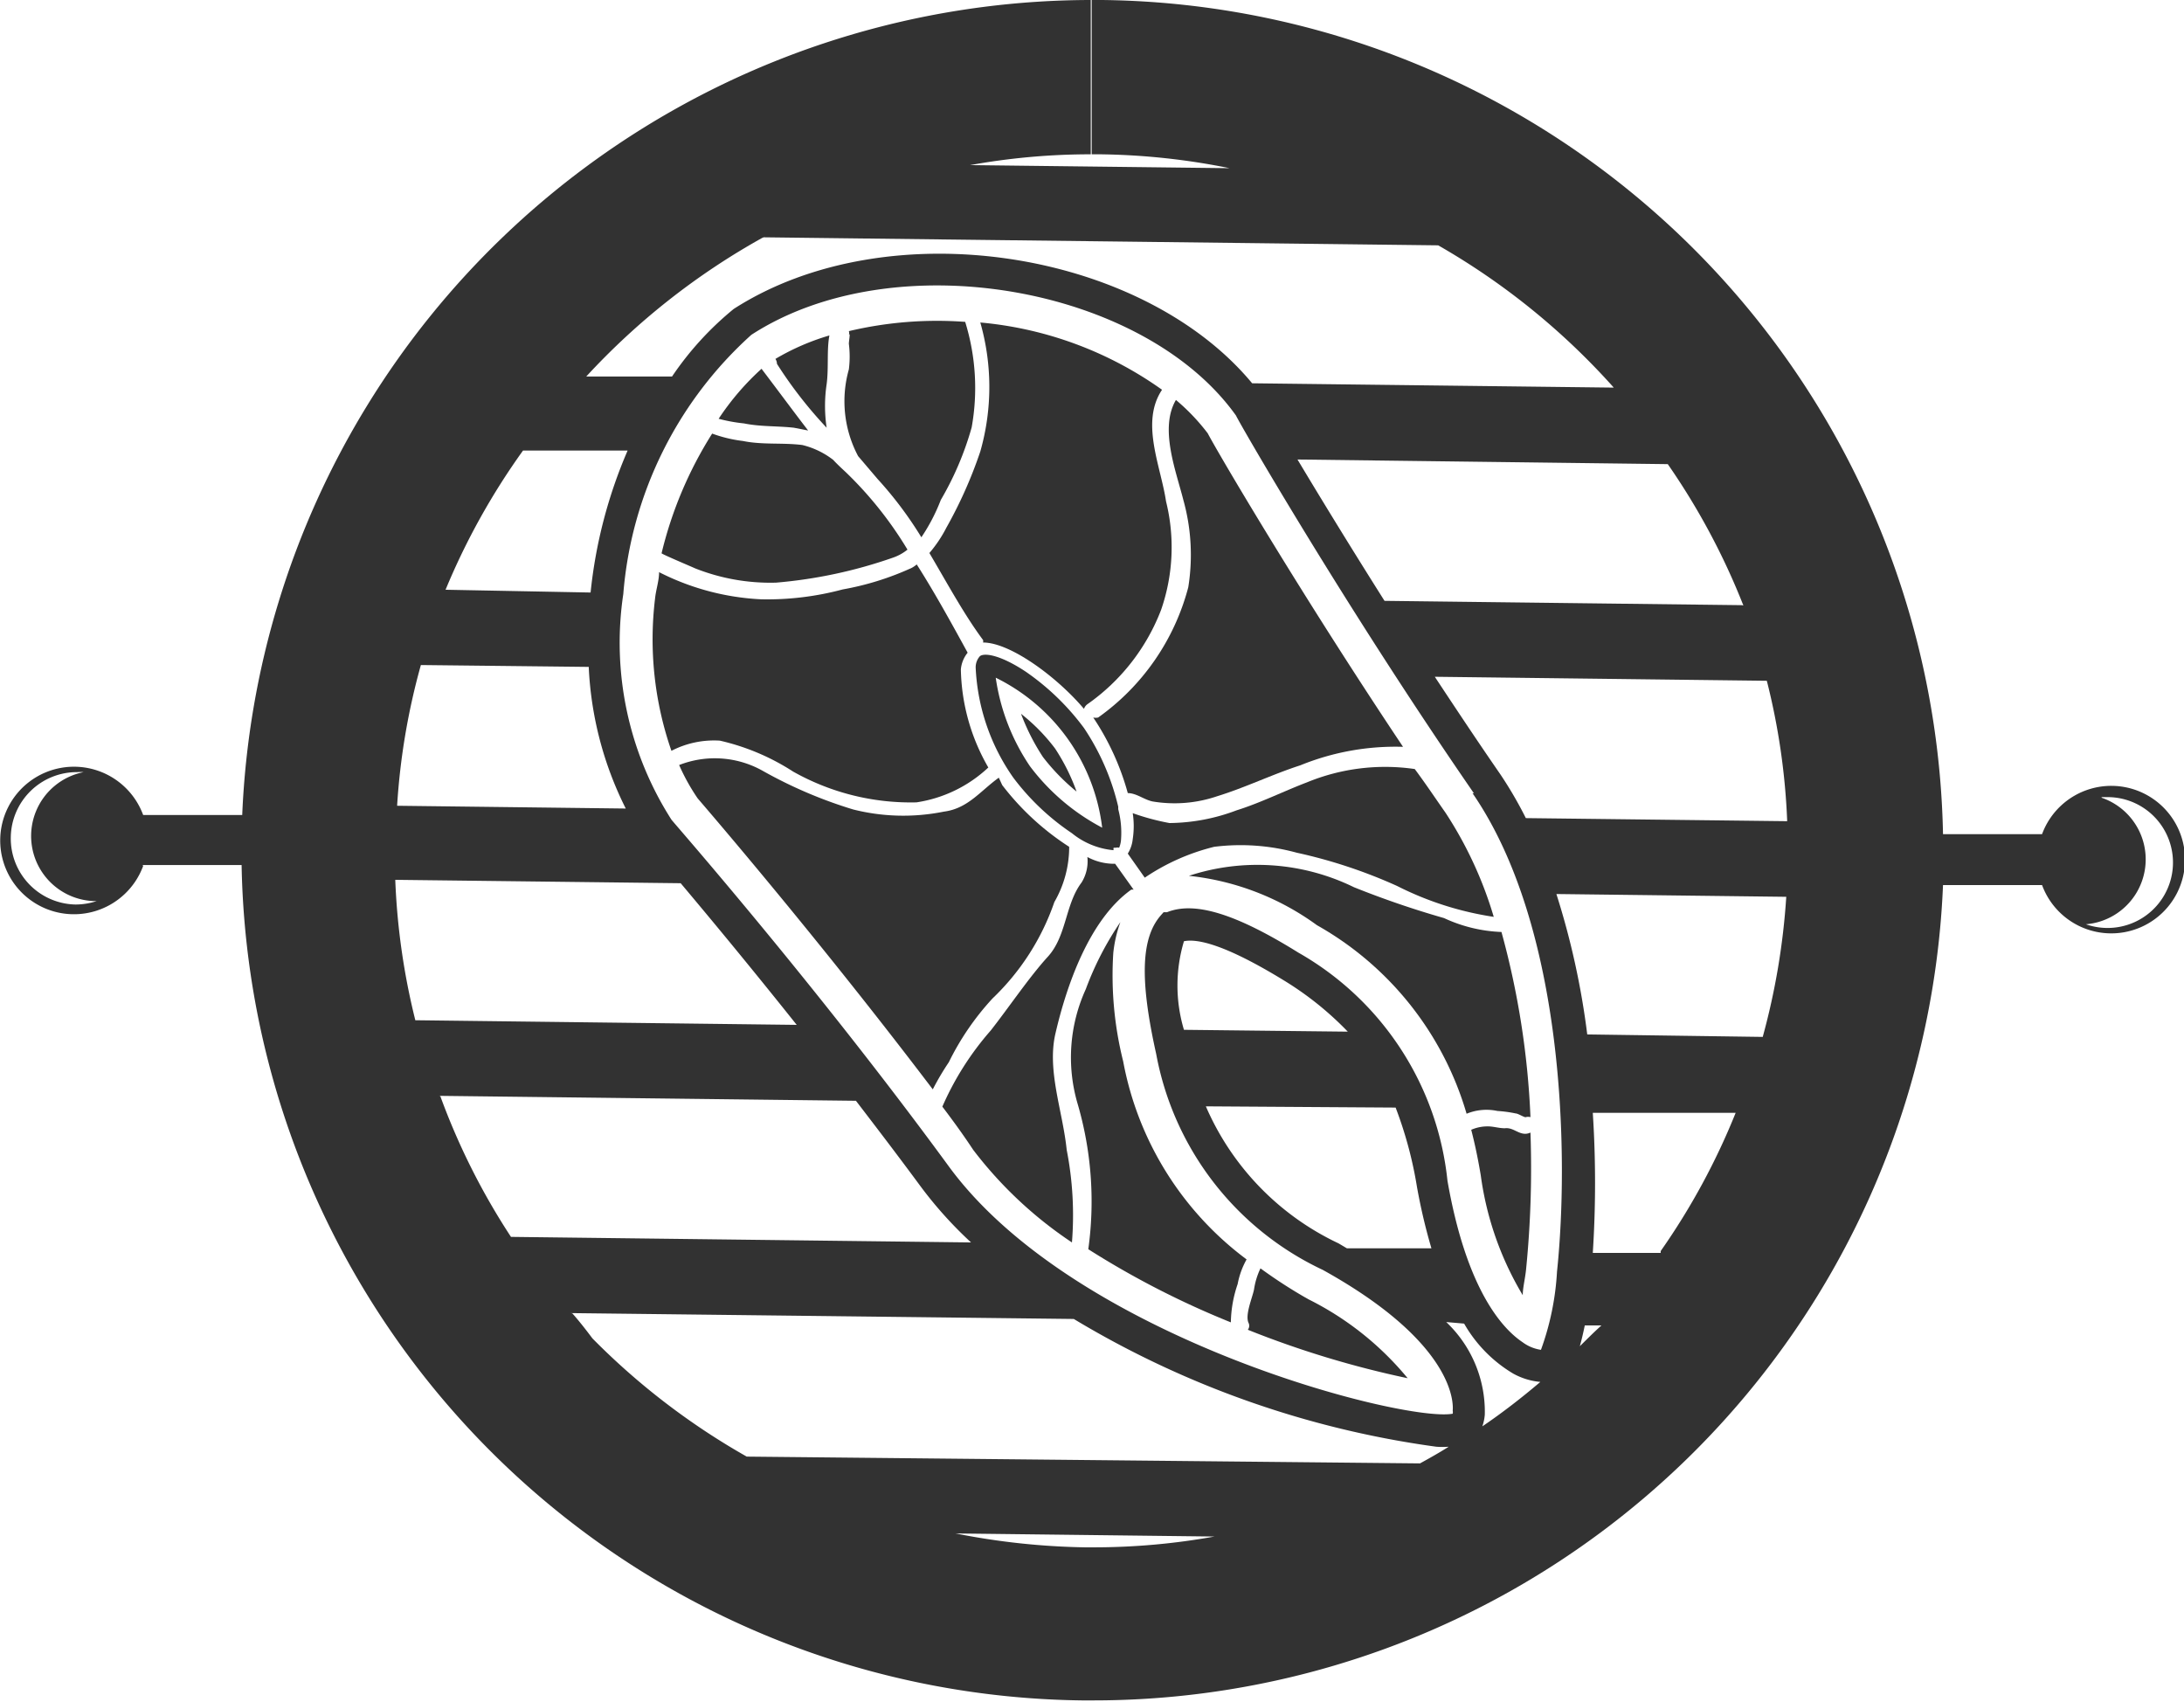
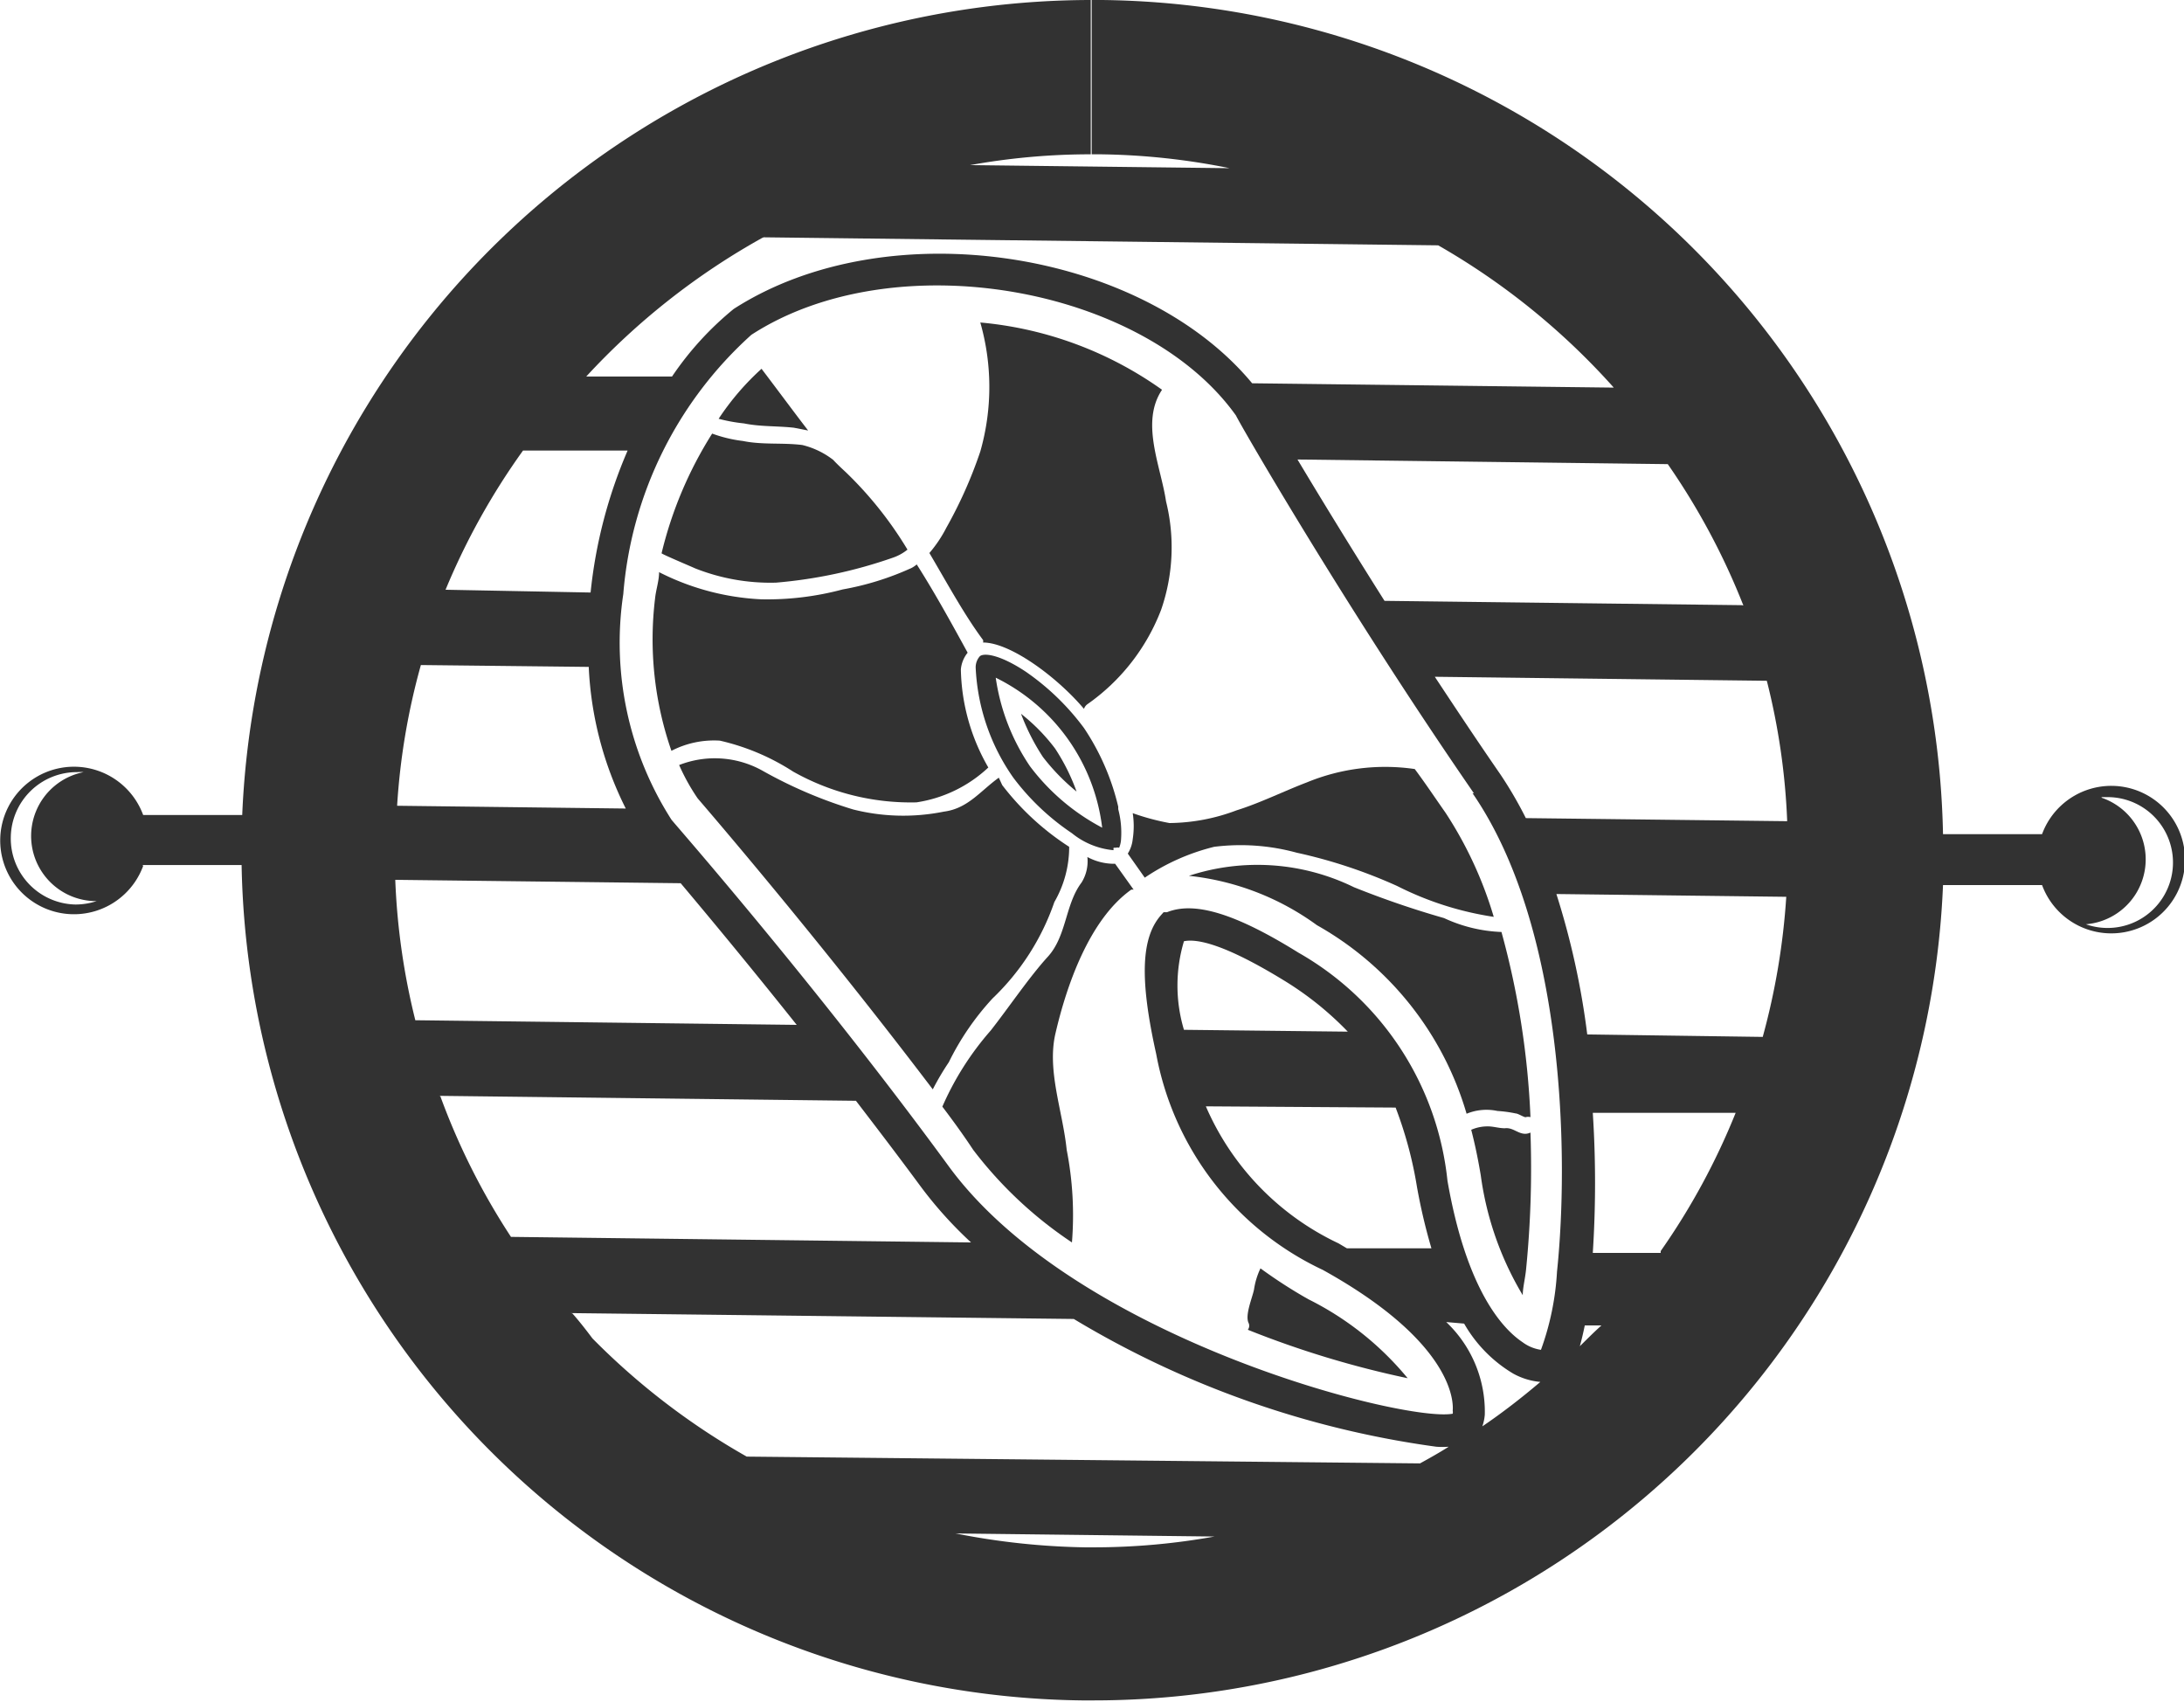
<svg xmlns="http://www.w3.org/2000/svg" id="Layer_1" data-name="Layer 1" viewBox="0 0 70.78 55.14">
  <defs>
    <style>.cls-1{fill:#323232;}</style>
  </defs>
  <title>24</title>
  <path class="cls-1" d="M48.18,86.83l3.21,0a27.57,27.57,0,0,0,27.23,27.07H79a27.56,27.56,0,0,0,27.53-26.42l3.21,0a2.39,2.39,0,1,0,0-1.65l-3.21,0A27.57,27.57,0,0,0,79.27,58.8h-.33v5h.27a22.32,22.32,0,0,1,4.2.45L75,64.15a21.87,21.87,0,0,1,3.91-.35v-5h0A27.56,27.56,0,0,0,51.41,85.21l-3.21,0a2.39,2.39,0,1,0,0,1.65Zm63.49-2.2.21,0a2.12,2.12,0,1,1-.72,4.12,2.11,2.11,0,0,0,.51-4.1ZM57.2,80.35l5.44.06A11.35,11.35,0,0,0,63.84,85l-7.41-.09A21.89,21.89,0,0,1,57.2,80.35Zm3.31-6.95,3.39,0A15.59,15.59,0,0,0,62.7,78L58,77.91A22.43,22.43,0,0,1,60.51,73.4Zm40.18,19L95,92.32a25.27,25.27,0,0,0-1-4.55l7.45.09A22.59,22.59,0,0,1,100.69,92.39Zm-3.31,7-2.2,0a35.37,35.37,0,0,0,0-4.54l4.63,0A22.24,22.24,0,0,1,97.38,99.34ZM81.93,92.17a5,5,0,0,1,0-2.87c.43-.09,1.33.1,3.24,1.27a10.36,10.36,0,0,1,2.07,1.66Zm6.86,2.52a13,13,0,0,1,.69,2.56,18.59,18.59,0,0,0,.47,2l-2.74,0-.27-.16a8.74,8.74,0,0,1-4.3-4.44Zm2.22,7a4.46,4.46,0,0,0,1.59,1.62,2.23,2.23,0,0,0,.88.27c-.6.51-1.23,1-1.88,1.44a1.51,1.51,0,0,0,.08-.38,4,4,0,0,0-1.25-3Zm2-16.38a13,13,0,0,0-.82-1.41c-.74-1.07-1.45-2.14-2.13-3.17l10.76.13a22,22,0,0,1,.66,4.55Zm7-6.9-11.58-.14c-1.15-1.82-2.12-3.41-2.82-4.58l12,.15A22.42,22.42,0,0,1,100.06,78.42Zm-8.73,6.09c3,4.35,3.13,11.8,2.74,15.51a8.84,8.84,0,0,1-.52,2.53,1.32,1.32,0,0,1-.6-.25c-.64-.43-1.81-1.68-2.43-5.23a9.65,9.65,0,0,0-4.83-7.39C83.6,88.4,82.27,88,81.38,88.36l-.11,0-.08.09c-.65.73-.7,2.08-.16,4.5a9.67,9.67,0,0,0,5.4,7c4.31,2.39,4.23,4.35,4.21,4.56a.25.25,0,0,1,0,.1c-1.55.29-12.22-2.42-16.32-8-4.39-6-9-11.23-9-11.25a10.64,10.64,0,0,1-1.56-7.31,12.65,12.65,0,0,1,4.15-8.4c4.62-3,12.71-1.59,15.71,2.62C83.64,72.36,87.12,78.41,91.33,84.51Zm-33.5,9.81,13.52.16c.69.9,1.4,1.83,2.1,2.78a13.13,13.13,0,0,0,1.63,1.81l-14.91-.18A22.16,22.16,0,0,1,57.83,94.32Zm7.84-6.89c.9,1.07,2.23,2.67,3.76,4.59l-12.36-.15a22.29,22.29,0,0,1-.65-4.55Zm-3.56,13.93,16.3.19a30.87,30.87,0,0,0,11.75,4.14,2.66,2.66,0,0,0,.4,0c-.3.19-.62.37-.93.54L67.76,106a22.84,22.84,0,0,1-5-3.83C62.55,101.89,62.34,101.62,62.11,101.36ZM79,108.94h-.27a23.37,23.37,0,0,1-4.2-.45l8.39.1A22.07,22.07,0,0,1,79,108.94Zm15.74-6.45c.06-.2.12-.45.18-.74h.54C95.18,102,94.94,102.25,94.69,102.49Zm-26.43-36,21.86.26a22.85,22.85,0,0,1,5.69,4.61l-11.72-.14c-3.6-4.34-11.82-5.61-16.8-2.41a10.16,10.16,0,0,0-2,2.19l-2.78,0A22.9,22.9,0,0,1,68.26,66.51ZM43.91,85.92a2.14,2.14,0,0,1,2.15-2.1,1.52,1.52,0,0,1,.21,0A2.11,2.11,0,0,0,46.69,88a2.2,2.2,0,0,1-.68.11A2.14,2.14,0,0,1,43.91,85.92Z" transform="translate(-43.56 -58.8)" />
-   <path class="cls-1" d="M70.35,72.66a4.79,4.79,0,0,1,0-1.41c.07-.52,0-1.12.09-1.58a7.66,7.66,0,0,0-1.75.76.3.3,0,0,1,.05.16A13.88,13.88,0,0,0,70.35,72.66Z" transform="translate(-43.56 -58.8)" />
  <path class="cls-1" d="M68.71,77.68a15.35,15.35,0,0,0,3.79-.81,1.54,1.54,0,0,0,.47-.26,12.22,12.22,0,0,0-2-2.51c-.14-.13-.28-.26-.41-.4a2.66,2.66,0,0,0-1-.48c-.64-.08-1.29,0-1.92-.13a4.42,4.42,0,0,1-1-.24A12.88,12.88,0,0,0,65,76.73c.08.06,1.13.5,1.07.48A6.62,6.62,0,0,0,68.71,77.68Z" transform="translate(-43.56 -58.8)" />
  <path class="cls-1" d="M66.89,82.8a7.39,7.39,0,0,1,2.37,1,7.77,7.77,0,0,0,4,1,4.34,4.34,0,0,0,2.33-1.13l0,0a6.58,6.58,0,0,1-.89-3.18,1,1,0,0,1,.22-.54h0C74.4,79,73.85,78,73.27,77.09a.91.91,0,0,1-.16.11,9.25,9.25,0,0,1-2.24.7,9.45,9.45,0,0,1-2.64.32,8.14,8.14,0,0,1-3.31-.88c0,.28-.1.56-.13.85a11,11,0,0,0,.53,4.94A3,3,0,0,1,66.89,82.8Z" transform="translate(-43.56 -58.8)" />
-   <path class="cls-1" d="M72,74.32a12.28,12.28,0,0,1,1.42,1.89A6,6,0,0,0,74.05,75a10,10,0,0,0,1-2.35,7.22,7.22,0,0,0-.21-3.42,12.4,12.4,0,0,0-3.77.3.21.21,0,0,1,0,.13c.06-.13,0,.19,0,.28a3.29,3.29,0,0,1,0,.83,3.79,3.79,0,0,0,.3,2.81Z" transform="translate(-43.56 -58.8)" />
  <path class="cls-1" d="M92.33,95.36c-.21,0-.39-.07-.6-.06a1.3,1.3,0,0,0-.49.11c.13.5.23,1,.31,1.48a10.2,10.2,0,0,0,1.36,3.88c0-.25.08-.54.11-.86a33.07,33.07,0,0,0,.14-4.41C92.83,95.65,92.64,95.32,92.33,95.36Z" transform="translate(-43.56 -58.8)" />
  <path class="cls-1" d="M85.92,84.15c-.76.29-1.52.67-2.29.91a6.28,6.28,0,0,1-2.17.41,7.71,7.71,0,0,1-1.19-.32,2.76,2.76,0,0,1,0,.84,1.09,1.09,0,0,1-.16.47s0,0,0,0l.55.78a7,7,0,0,1,2.25-1,6.88,6.88,0,0,1,2.67.19,16.4,16.4,0,0,1,3.26,1.08,10.31,10.31,0,0,0,3.13,1,12.77,12.77,0,0,0-1.56-3.37c-.33-.47-.65-.95-1-1.42A6.66,6.66,0,0,0,85.92,84.15Z" transform="translate(-43.56 -58.8)" />
  <path class="cls-1" d="M77.77,92.27c.36-1.55,1.1-3.68,2.45-4.64a.2.2,0,0,1,.08,0l-.6-.84a1.82,1.82,0,0,1-.9-.22,1.3,1.3,0,0,1-.19.83c-.53.7-.48,1.73-1.09,2.4s-1.24,1.61-1.85,2.39a9.51,9.51,0,0,0-1.57,2.47c.35.46.69.93,1,1.4a13.24,13.24,0,0,0,3.2,3,11,11,0,0,0-.17-3C78,94.79,77.48,93.48,77.77,92.27Z" transform="translate(-43.56 -58.8)" />
  <path class="cls-1" d="M87.44,87.55a7.12,7.12,0,0,0-5.35-.37,8.57,8.57,0,0,1,4.15,1.6,10.33,10.33,0,0,1,4.85,6.11,1.69,1.69,0,0,1,1-.09,4,4,0,0,1,.59.08c.08,0,.29.14.33.12a.27.27,0,0,1,.15,0,26.75,26.75,0,0,0-.94-6,4.82,4.82,0,0,1-1.86-.45A29.9,29.9,0,0,1,87.44,87.55Z" transform="translate(-43.56 -58.8)" />
-   <path class="cls-1" d="M79.64,89.68a4.17,4.17,0,0,1,.23-1,10,10,0,0,0-1.12,2.17,5.33,5.33,0,0,0-.28,3.67,11.28,11.28,0,0,1,.36,4.76,28.4,28.4,0,0,0,4.62,2.37,4,4,0,0,1,.22-1.24,2.63,2.63,0,0,1,.29-.8,10.36,10.36,0,0,1-4-6.42A11.43,11.43,0,0,1,79.64,89.68Z" transform="translate(-43.56 -58.8)" />
+   <path class="cls-1" d="M79.64,89.68A11.43,11.43,0,0,1,79.64,89.68Z" transform="translate(-43.56 -58.8)" />
  <path class="cls-1" d="M69.29,72.66l.46.09c-.5-.65-1-1.33-1.51-2a8.51,8.51,0,0,0-1.39,1.62,5.22,5.22,0,0,0,.82.15C68.21,72.63,68.75,72.6,69.29,72.66Z" transform="translate(-43.56 -58.8)" />
  <path class="cls-1" d="M74.23,75.9a4.2,4.2,0,0,1-.55.82c.59,1,1.13,2,1.74,2.82a.2.2,0,0,1,0,.08c.88,0,2.39,1.11,3.27,2.15a.31.31,0,0,1,.11-.15,6.63,6.63,0,0,0,2.39-3.06,6.18,6.18,0,0,0,.16-3.51c-.17-1.15-.84-2.56-.13-3.62a12,12,0,0,0-5.89-2.18,7.61,7.61,0,0,1,0,4.18A14.37,14.37,0,0,1,74.23,75.9Z" transform="translate(-43.56 -58.8)" />
-   <path class="cls-1" d="M81.67,71.76c-.54.92,0,2.29.24,3.24a6.62,6.62,0,0,1,.16,2.83,7.52,7.52,0,0,1-2.92,4.22.34.34,0,0,1-.16,0l0,0a8.38,8.38,0,0,1,1.12,2.45c.28,0,.52.21.8.27a4.29,4.29,0,0,0,2.1-.17c.91-.28,1.79-.71,2.69-1a8.17,8.17,0,0,1,3.33-.6c-3.34-5-6-9.53-6.33-10.16A6.69,6.69,0,0,0,81.67,71.76Z" transform="translate(-43.56 -58.8)" />
  <path class="cls-1" d="M75.73,91.15a7.85,7.85,0,0,0,2-3.12,3.56,3.56,0,0,0,.48-1.73s0,0,0-.06a8.56,8.56,0,0,1-2.17-2L75.93,84h0c-.6.43-1,1-1.78,1.1a6.64,6.64,0,0,1-2.94-.07,14.64,14.64,0,0,1-2.91-1.24,3.17,3.17,0,0,0-2.73-.2s0,0,0,0a6.64,6.64,0,0,0,.6,1.08c.47.55,3.94,4.58,7.62,9.43a8.48,8.48,0,0,1,.52-.88A8.65,8.65,0,0,1,75.73,91.15Z" transform="translate(-43.56 -58.8)" />
  <path class="cls-1" d="M84,101.89a31.38,31.38,0,0,0,5.18,1.57,9.85,9.85,0,0,0-3.22-2.56,15.83,15.83,0,0,1-1.55-1,2.4,2.4,0,0,0-.21.69c-.06.28-.29.81-.18,1.07A.21.21,0,0,1,84,101.89Z" transform="translate(-43.56 -58.8)" />
  <path class="cls-1" d="M76.65,81.93a7.06,7.06,0,0,0,.71,1.4,6.77,6.77,0,0,0,1.09,1.12,6.54,6.54,0,0,0-.7-1.4A6.12,6.12,0,0,0,76.65,81.93Z" transform="translate(-43.56 -58.8)" />
  <path class="cls-1" d="M76.81,80.57c-.78-.52-1.32-.63-1.49-.51a.54.54,0,0,0-.14.37A6.72,6.72,0,0,0,76.4,84a7.82,7.82,0,0,0,1.9,1.8,2.49,2.49,0,0,0,1.35.55.2.2,0,0,1,0-.08l.07,0a.23.23,0,0,1,.11,0,.83.83,0,0,0,.06-.25,3,3,0,0,0-.09-1s0,0,0-.08a7.77,7.77,0,0,0-1.11-2.55A8,8,0,0,0,76.81,80.57Zm.13,3.06a6.84,6.84,0,0,1-1.11-2.87,6.25,6.25,0,0,1,3.45,4.86A7,7,0,0,1,76.94,83.63Z" transform="translate(-43.56 -58.8)" />
</svg>